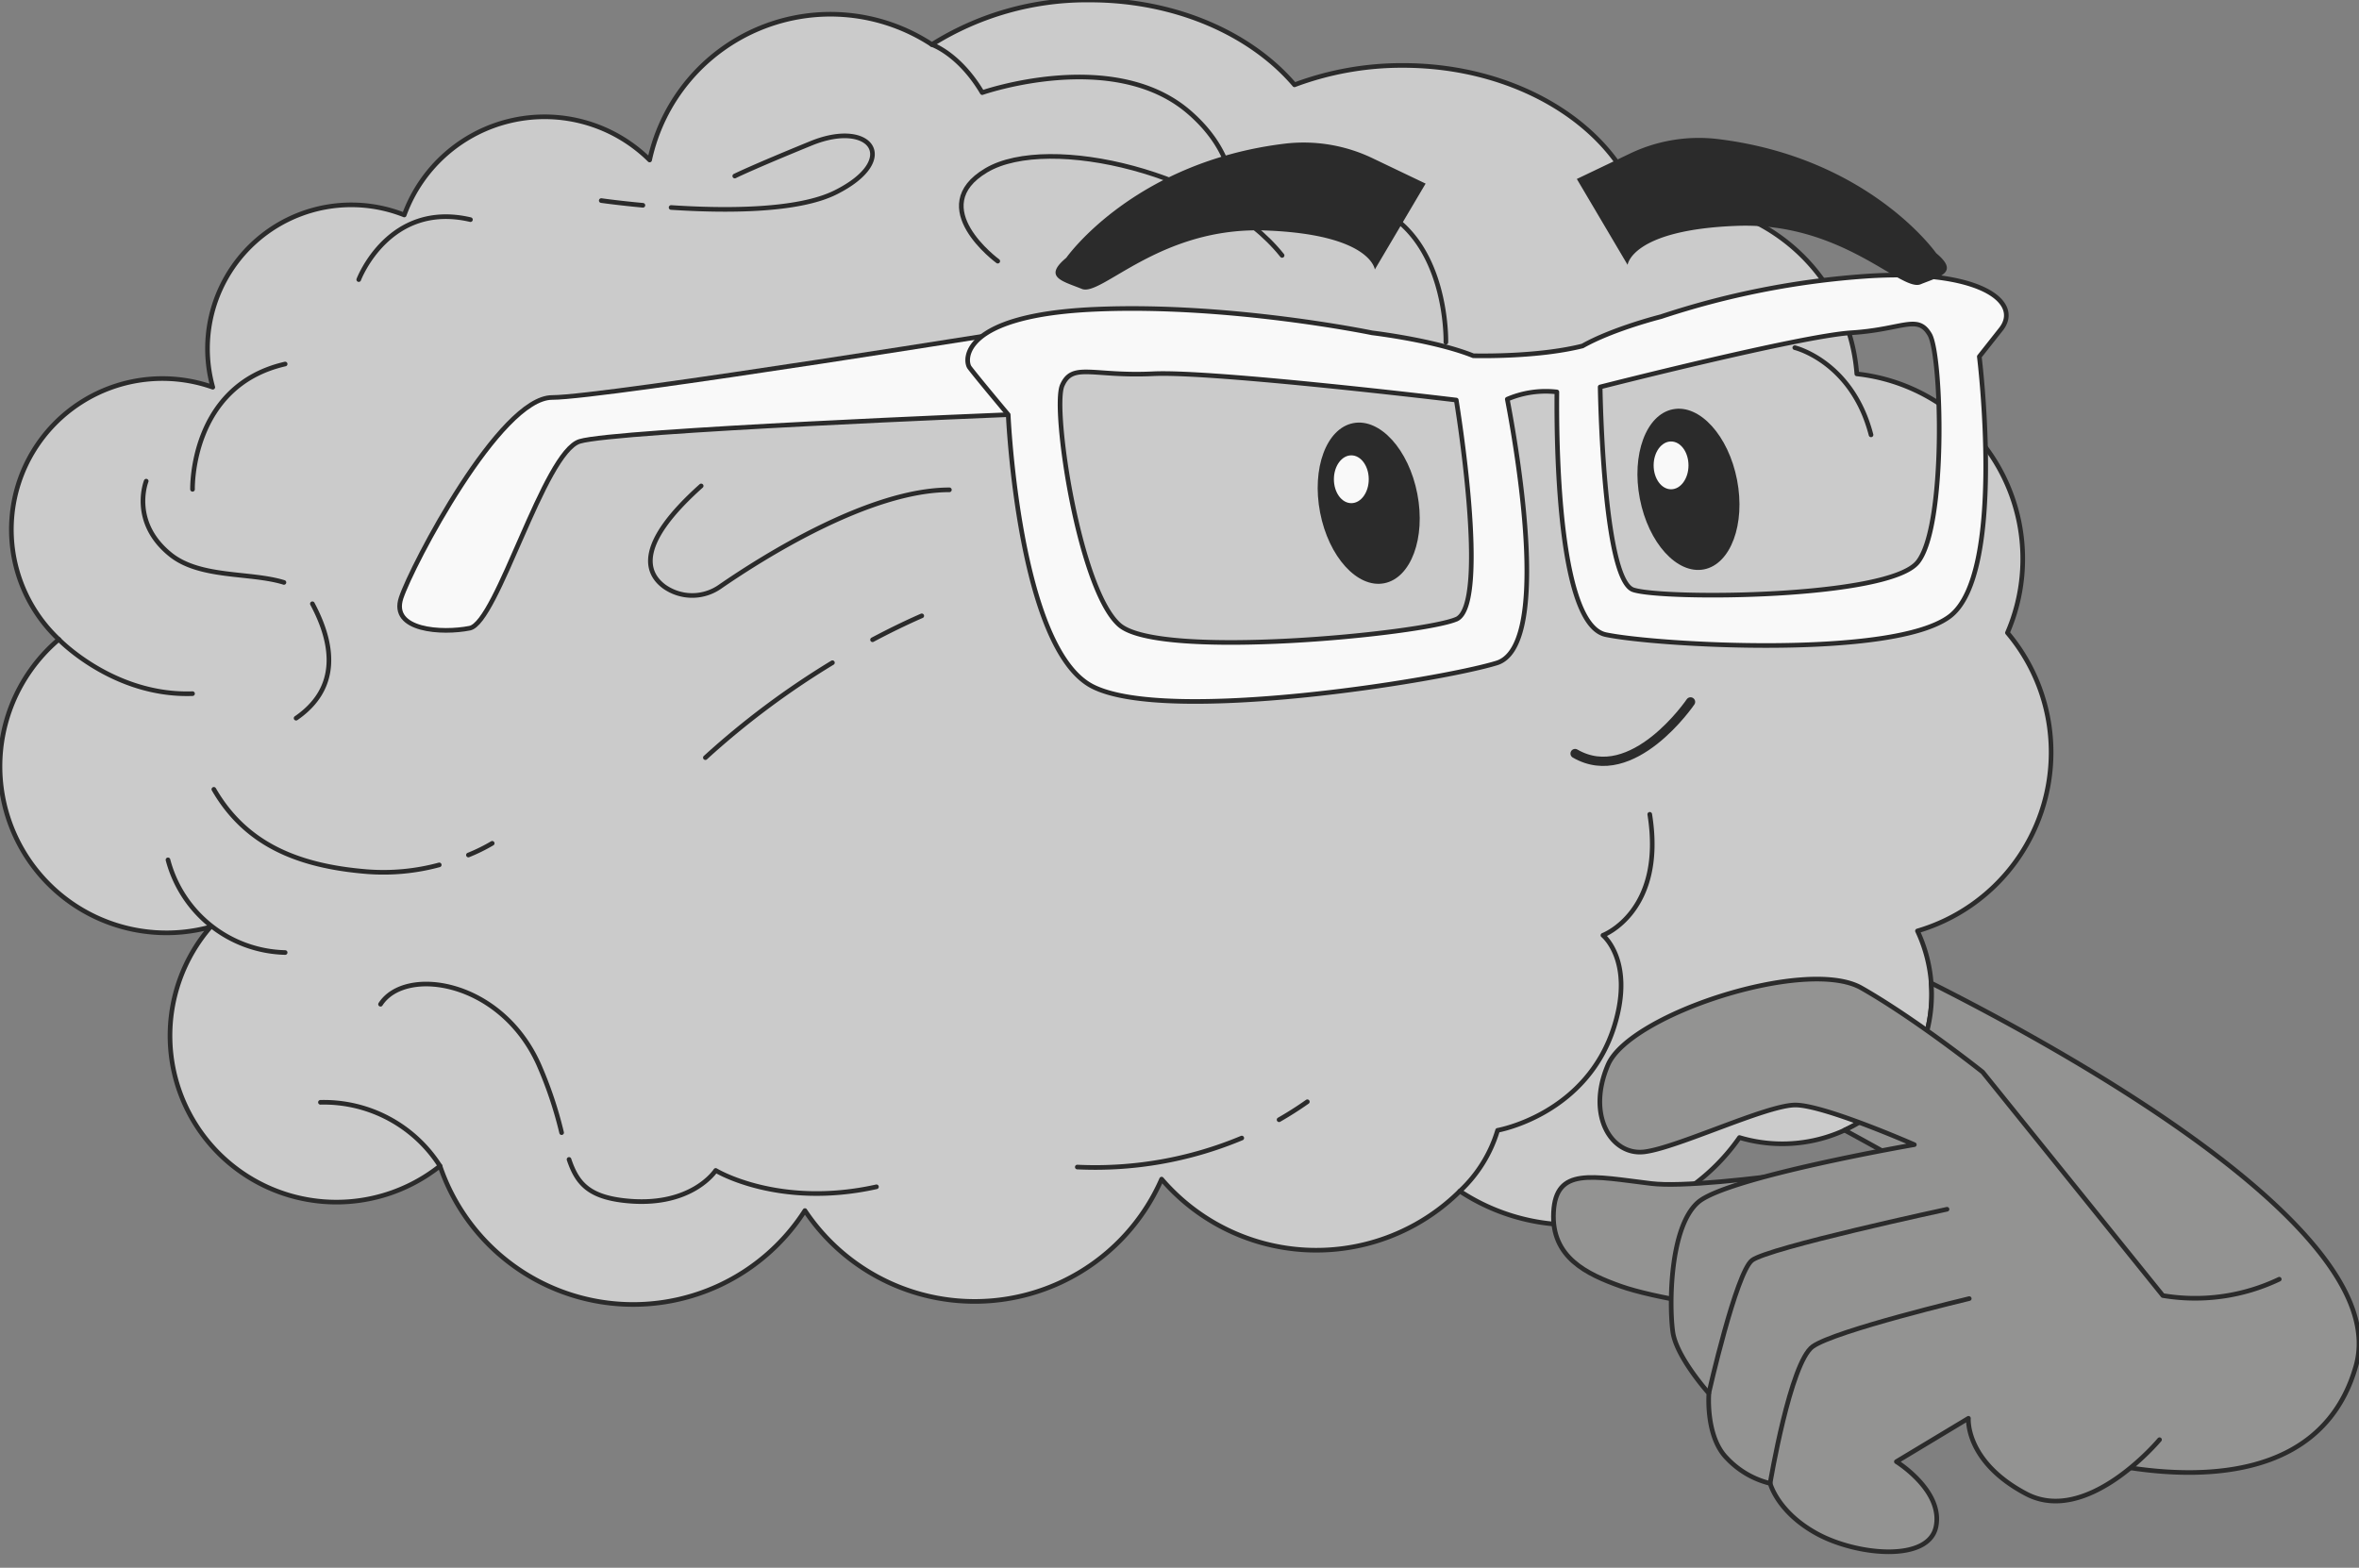
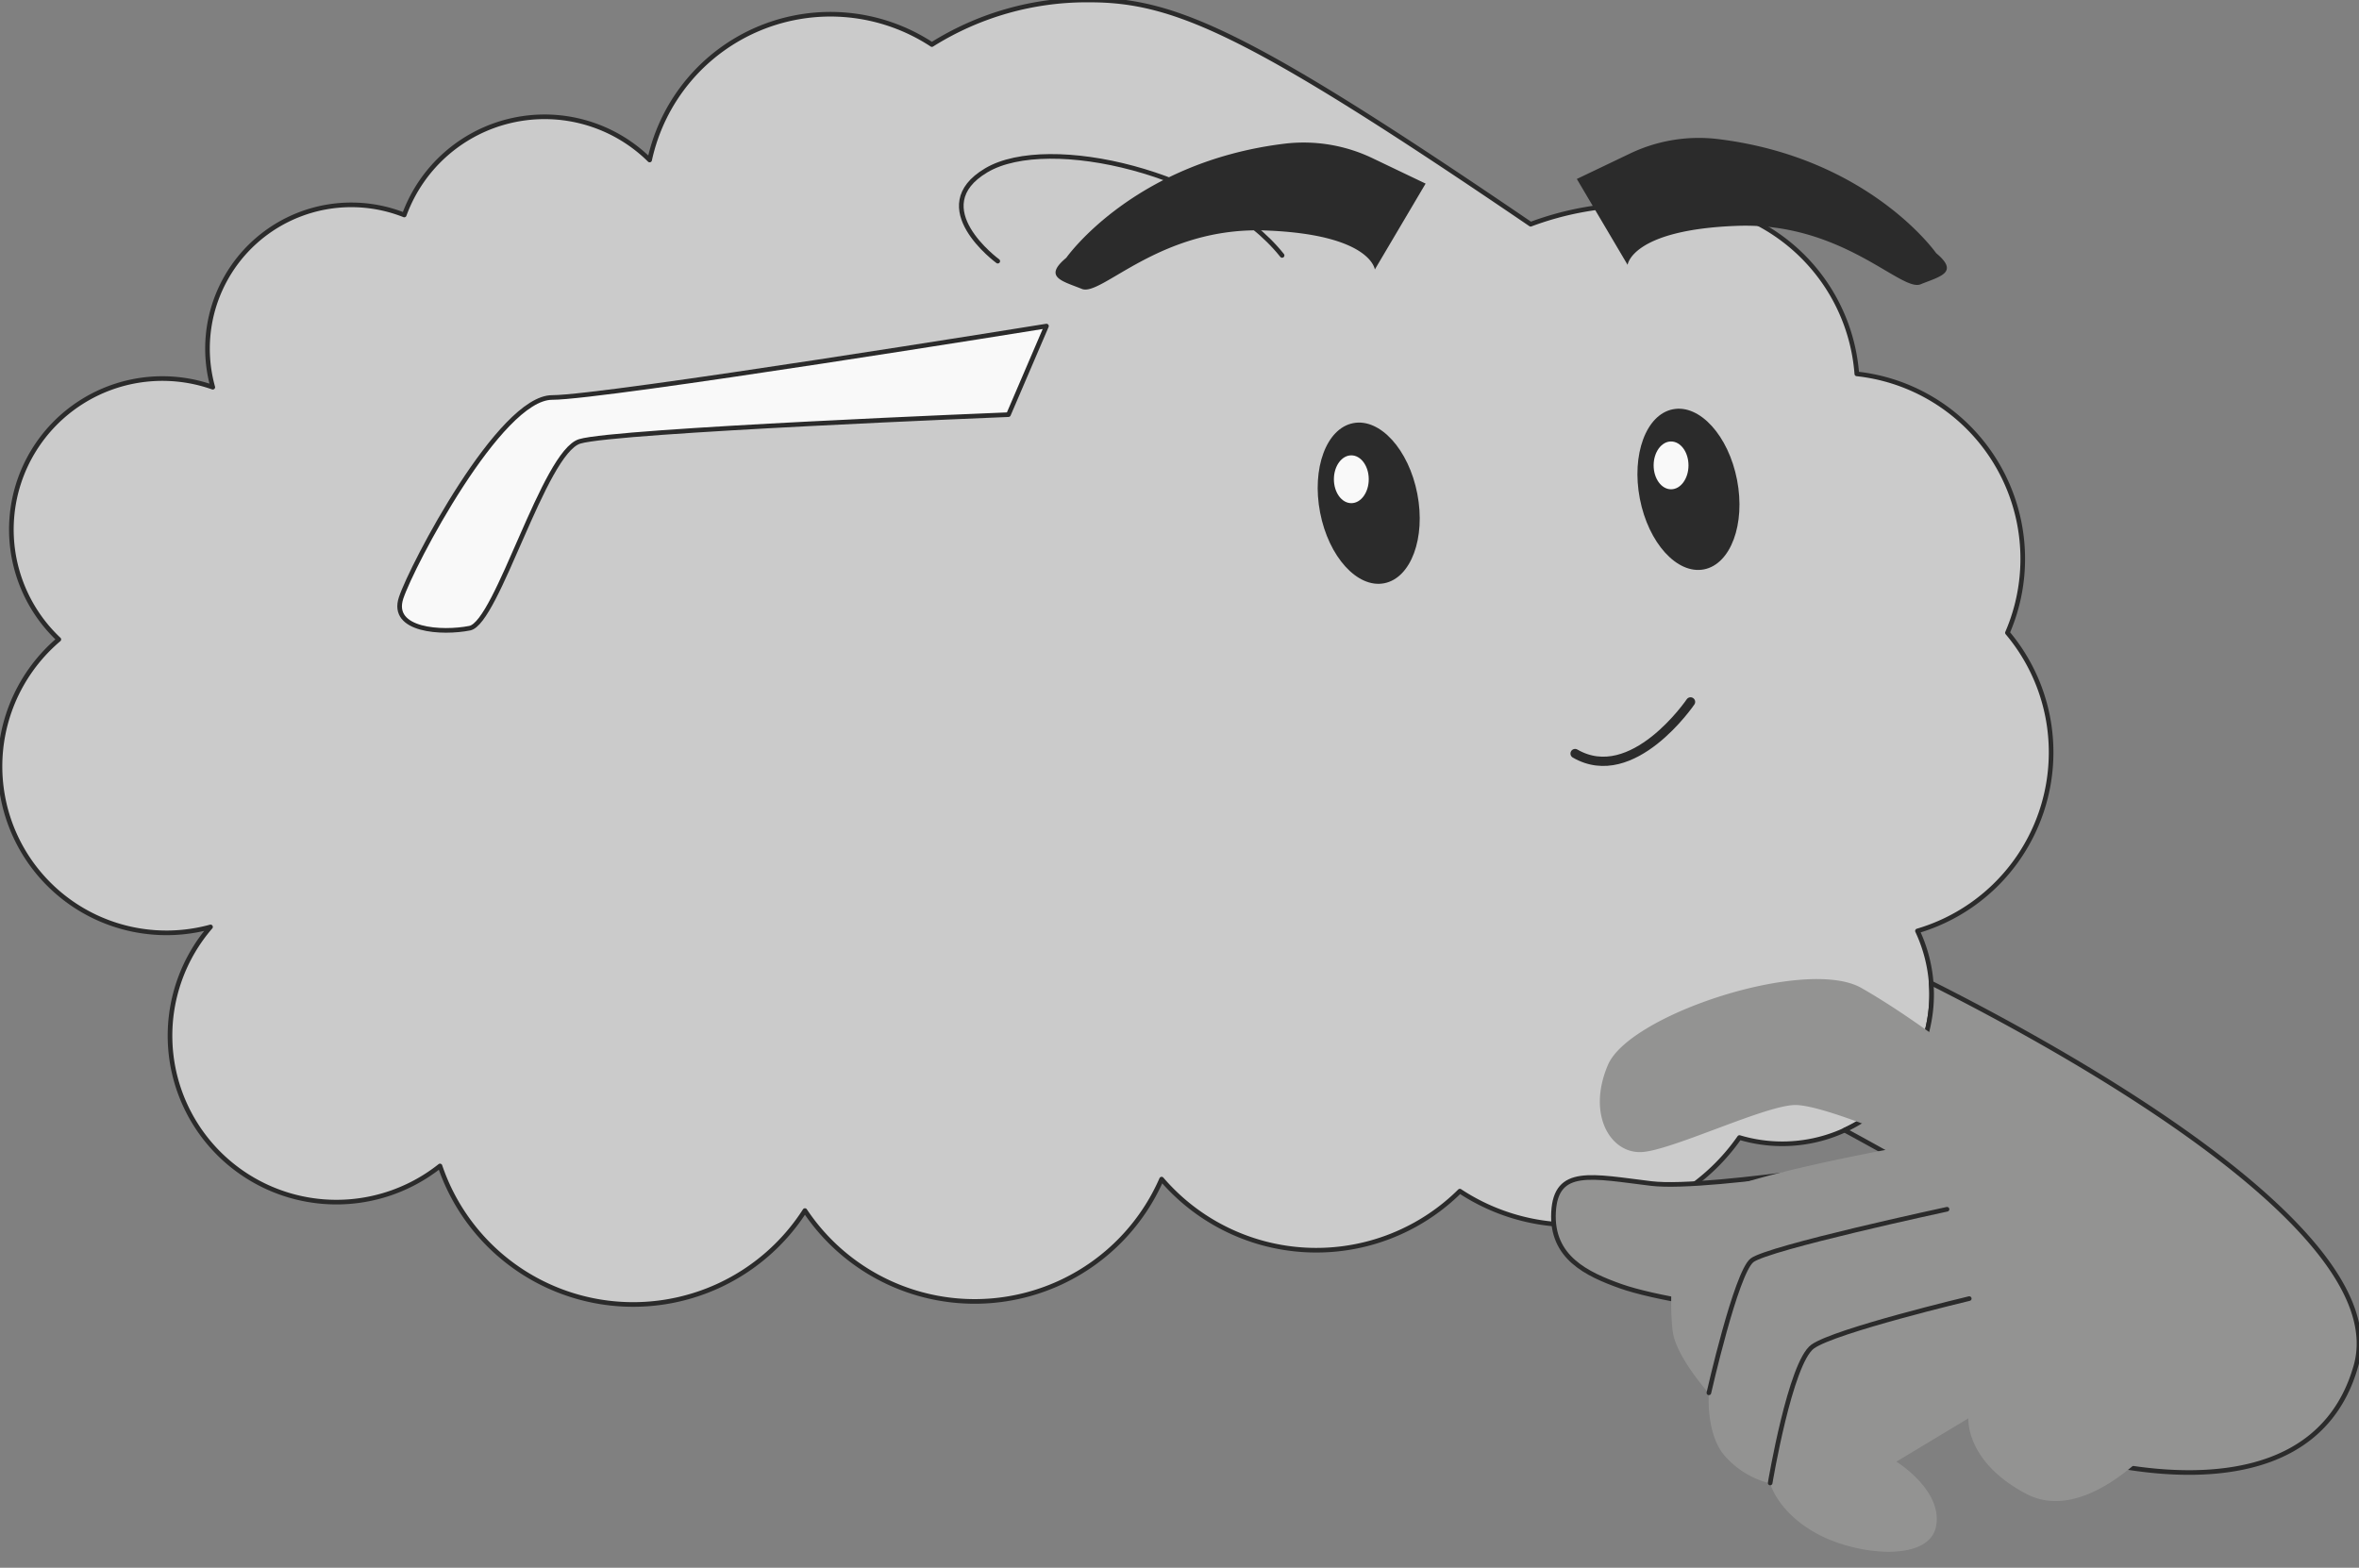
<svg xmlns="http://www.w3.org/2000/svg" width="510" height="339" fill="none">
  <rect width="100%" height="100%" fill="#808080" stroke="none" />
  <g clip-path="url(#a)">
-     <path d="M443.436 162.666a40.066 40.066 0 0 0-9.44-25.845 40.237 40.237 0 0 0-32.565-55.976 40.21 40.21 0 0 0-47.079-36.55C348.475 26.95 327.853 14.15 303.3 14.15a66.164 66.164 0 0 0-23.438 4.19C270.449 7.308 254.167.003 235.626.003a62.928 62.928 0 0 0-34.157 9.63 39.987 39.987 0 0 0-37.079-3.577 39.99 39.99 0 0 0-23.943 28.539 32.294 32.294 0 0 0-53.051 11.889 31.083 31.083 0 0 0-41.393 37.244 32.647 32.647 0 0 0-33.287 54.534 35.99 35.99 0 0 0-8.557 44.248 35.99 35.99 0 0 0 41.354 17.917 35.979 35.979 0 0 0 49.61 51.691 44.095 44.095 0 0 0 36.416 29.621 44.096 44.096 0 0 0 42.48-19.977 44.102 44.102 0 0 0 77.114-6.801 44.074 44.074 0 0 0 64.478 2.598 44.086 44.086 0 0 0 60.451-11.59 32.29 32.29 0 0 0 33.721-9.862 32.295 32.295 0 0 0 4.761-34.81 40.25 40.25 0 0 0 28.892-38.632z" fill="#CBCBCB" stroke="#2B2B2B" stroke-linecap="round" stroke-linejoin="round" />
+     <path d="M443.436 162.666a40.066 40.066 0 0 0-9.44-25.845 40.237 40.237 0 0 0-32.565-55.976 40.21 40.21 0 0 0-47.079-36.55a66.164 66.164 0 0 0-23.438 4.19C270.449 7.308 254.167.003 235.626.003a62.928 62.928 0 0 0-34.157 9.63 39.987 39.987 0 0 0-37.079-3.577 39.99 39.99 0 0 0-23.943 28.539 32.294 32.294 0 0 0-53.051 11.889 31.083 31.083 0 0 0-41.393 37.244 32.647 32.647 0 0 0-33.287 54.534 35.99 35.99 0 0 0-8.557 44.248 35.99 35.99 0 0 0 41.354 17.917 35.979 35.979 0 0 0 49.61 51.691 44.095 44.095 0 0 0 36.416 29.621 44.096 44.096 0 0 0 42.48-19.977 44.102 44.102 0 0 0 77.114-6.801 44.074 44.074 0 0 0 64.478 2.598 44.086 44.086 0 0 0 60.451-11.59 32.29 32.29 0 0 0 33.721-9.862 32.295 32.295 0 0 0 4.761-34.81 40.25 40.25 0 0 0 28.892-38.632z" fill="#CBCBCB" stroke="#2B2B2B" stroke-linecap="round" stroke-linejoin="round" />
    <path d="M365.484 151.771s-12.487 18.391-24.961 11.168" stroke="#2B2B2B" stroke-width="2" stroke-linecap="round" stroke-linejoin="round" />
    <path d="M306.414 106.772c1.85 9.522-1.36 18.215-7.155 19.344-5.795 1.129-12.011-5.714-13.861-15.276-1.85-9.563 1.36-18.215 7.155-19.344 5.794-1.129 12.011 5.714 13.861 15.276zM375.54 103.772c1.85 9.522-1.36 18.215-7.155 19.344-5.795 1.129-12.012-5.714-13.862-15.276-1.849-9.563 1.361-18.215 7.156-19.344 5.794-1.129 12.011 5.714 13.861 15.276z" fill="#2B2B2B" />
    <path d="M292.147 108.799c2.081 0 3.768-2.314 3.768-5.169 0-2.855-1.687-5.17-3.768-5.17-2.081 0-3.768 2.315-3.768 5.17s1.687 5.169 3.768 5.169zM361.273 105.799c2.081 0 3.768-2.314 3.768-5.169 0-2.855-1.687-5.17-3.768-5.17-2.081 0-3.768 2.315-3.768 5.17s1.687 5.169 3.768 5.169z" fill="#F9F9F9" />
-     <path d="M201.469 9.635s5.876 1.959 10.882 10.392c0 0 28.362-9.903 44.712 4.217 11.903 10.284 9.278 21.085 9.278 21.085a38.924 38.924 0 0 1 30.348-.79c16.5 6.49 15.901 29.464 15.901 29.464M315.611 257.56a29.566 29.566 0 0 0 8.162-13.154s19.398-3.374 25.301-22.771c4.244-13.93-2.53-19.398-2.53-19.398s13.494-5.06 10.121-26.158M41.623 105.807S41.038 83.43 61.646 78.71M77.56 60.454s6.475-17.085 24.146-12.963M36.317 185.927a26.888 26.888 0 0 0 25.329 20.037M121.417 244.909a86.45 86.45 0 0 0-4.978-14.8c-8.243-18.255-28.865-21.207-34.17-12.963M95.122 252.119a29.761 29.761 0 0 0-25.846-13.766M189.485 256.621c-21.207 4.72-34.755-3.537-34.755-3.537s-5.305 8.257-20.037 6.489c-7.523-.911-9.971-3.809-11.672-8.869M67.536 130.55c4.72 8.842 5.89 18.269-3.523 24.744M31.61 104.038s-3.537 8.842 5.291 15.916c6.421 5.128 17.208 3.74 24.485 5.985M12.717 138.263s11.82 12.324 28.906 11.726M145.086 44.866c11.753.775 27.396.816 35.558-3.265 14.147-7.073 7.658-15.901-5.292-10.61-12.95 5.292-16.5 7.074-16.5 7.074M129.987 43.37s3.619.517 9.005 1.02M388.019 75.173s12.365 2.952 16.486 18.854M276.528 242.12a75.99 75.99 0 0 0 6.108-3.89M232.905 252.35a82.01 82.01 0 0 0 35.558-6.271M94.96 187.015a46.141 46.141 0 0 1-15.562 1.469c-15.358-1.224-26.417-6.135-33.164-17.806M188.641 138.331c3.387-1.796 6.937-3.551 10.637-5.169M152.499 163.823a177.287 177.287 0 0 1 27.464-20.527M205.252 105.915c-17.303 0-40.305 14.542-49.555 20.922a10.463 10.463 0 0 1-12.093 0c-4.176-3.088-5.904-9.346 7.985-21.765M106.412 182.35a38.11 38.11 0 0 1-5.141 2.53" stroke="#2B2B2B" stroke-linecap="round" stroke-linejoin="round" />
    <path d="M215.712 56.469s-15.97-11.671-2.462-19.656c13.507-7.985 49.745.612 63.933 18.418" stroke="#2B2B2B" stroke-linecap="round" stroke-linejoin="round" />
    <path d="M417.495 212.562c.068.802.109 1.618.109 2.448a32.306 32.306 0 0 1-18.827 29.355c21.901 11.903 55.513 31.287 57.363 39.19 2.721 11.739-22.104-2.721-22.104-2.721l11.739 33.164s53.201 17.956 63.566-18.663c8.175-28.92-61.893-67.701-91.846-82.773z" fill="#939392" stroke="#2B2B2B" stroke-linecap="round" stroke-linejoin="round" />
    <path d="M417.836 249.207s-47.95 8.257-60.832 6.707c-12.882-1.551-20.622-3.605-21.139 6.189-.517 9.794 7.21 13.399 14.433 15.983 7.223 2.585 23.71 5.156 27.831 4.639 4.122-.517 45.379-1.034 48.467-13.413 3.088-12.378-2.04-21.642-8.76-20.105z" fill="#939392" stroke="#2B2B2B" stroke-linecap="round" stroke-linejoin="round" />
    <path d="M466.874 311.304s-15.589 18.704-28.838 11.699c-13.249-7.006-12.474-16.324-12.474-16.324l-15.575 9.373s10.12 6.23 8.569 14.024c-1.55 7.795-17.153 6.244-25.722 1.565-8.57-4.68-10.135-10.883-10.135-10.883a19.038 19.038 0 0 1-9.345-5.441c-4.679-4.679-3.904-14.038-3.904-14.038s-7.005-7.781-7.794-13.249c-.789-5.468-.775-22.594 5.441-28.049 6.216-5.455 46.767-12.474 46.767-12.474s-19.48-8.57-25.723-8.57c-6.244 0-25.71 9.345-32.729 10.134-7.019.789-12.474-7.835-7.781-18.812 4.693-10.978 42.917-23.384 54.779-16.637 11.862 6.747 26.226 18.187 26.226 18.187l38.959 48.331a42.172 42.172 0 0 0 25.165-3.536" fill="#939392" />
-     <path d="M466.874 311.304s-15.589 18.704-28.838 11.699c-13.249-7.006-12.474-16.324-12.474-16.324l-15.575 9.373s10.12 6.23 8.569 14.024c-1.55 7.795-17.153 6.244-25.722 1.565-8.57-4.68-10.135-10.883-10.135-10.883a19.038 19.038 0 0 1-9.345-5.441c-4.679-4.679-3.904-14.038-3.904-14.038s-7.005-7.781-7.794-13.249c-.789-5.468-.775-22.594 5.441-28.049 6.216-5.455 46.767-12.474 46.767-12.474s-19.48-8.57-25.723-8.57c-6.244 0-25.71 9.345-32.729 10.134-7.019.789-12.474-7.835-7.781-18.812 4.693-10.978 42.917-23.384 54.779-16.637 11.862 6.747 26.226 18.187 26.226 18.187l38.959 48.331a42.172 42.172 0 0 0 25.165-3.536" stroke="#2B2B2B" stroke-linecap="round" stroke-linejoin="round" />
    <path d="M369.449 301.17s5.863-25.927 9.318-28.647c3.455-2.721 42.169-11.046 42.169-11.046M382.7 320.663s4.353-26.049 9.196-29.504c4.842-3.456 33.844-10.366 33.844-10.366" stroke="#2B2B2B" stroke-linecap="round" stroke-linejoin="round" />
    <path d="M226.24 70.507s-95.6 15.44-106.877 15.44c-11.277 0-30.28 36.224-32.647 43.338-2.367 7.114 8.91 7.726 14.841 6.543 5.931-1.184 16.038-38.006 23.764-40.387 7.726-2.38 92.703-5.781 92.703-5.781l8.216-19.153z" fill="#F9F9F9" stroke="#2B2B2B" stroke-linecap="round" stroke-linejoin="round" />
-     <path d="M403.253 59.734a180.572 180.572 0 0 0-44.182 8.746s-10.311 2.585-16.935 6.325c-8.733 2.19-20.092 2.19-23.615 2.122-8.42-3.373-21.859-4.95-21.859-4.95s-30.743-6.367-59.853-5.102c-29.11 1.265-28.321 11.018-27.206 12.583 1.592 2.122 8.366 10.202 8.366 10.202s2.19 50.548 18.214 58.764c16.024 8.216 75.006-1.265 87.385-5.06 11.154-3.415 5.264-41.516 2.299-57.05a21.111 21.111 0 0 1 10.719-1.565c-.136 14.746.694 50.426 10.583 52.48 10.991 2.299 62.083 5.251 74.326-3.931 12.242-9.182 6.42-56.194 6.42-56.194l4.666-5.903c4.693-5.917-4.625-13.168-29.328-11.467zm-88.418 74.162c-7.278 3.156-64.083 8.842-72.816 1.252-8.733-7.591-14.569-46.753-12.379-51.8 2.19-5.047 6.557-1.904 19.656-2.53 13.1-.626 65.539 5.686 65.539 5.686s7.318 44.223.027 47.392h-.027zm99.79-12.365c-6.203 7.89-54.887 8.162-61.498 6.013-6.611-2.15-7.182-43.87-7.182-43.87s43.189-11.018 54.316-11.725c11.127-.707 14.323-4.08 16.935.408 2.612 4.489 3.632 41.353-2.571 49.174z" fill="#F9F9F9" stroke="#2B2B2B" stroke-linecap="round" stroke-linejoin="round" />
    <path d="M230.522 55.742s14.48-20.685 47.186-24.673a34.476 34.476 0 0 1 19.065 3.16l11.434 5.47-10.975 18.572s-.85-7.597-23.65-8.435c-22.8-.84-35.464 14.353-39.682 12.64-4.217-1.712-8.446-2.516-3.378-6.734zM418.588 54.742s-14.48-20.685-47.186-24.673a34.474 34.474 0 0 0-19.065 3.16l-11.435 5.47 10.975 18.572s.85-7.597 23.65-8.435c22.8-.84 35.464 14.353 39.682 12.64 4.217-1.712 8.446-2.516 3.379-6.734z" fill="#2B2B2B" />
  </g>
  <defs>
    <clipPath id="a">
      <path fill="#fff" d="M0 0h510v339H0z" />
    </clipPath>
  </defs>
</svg>